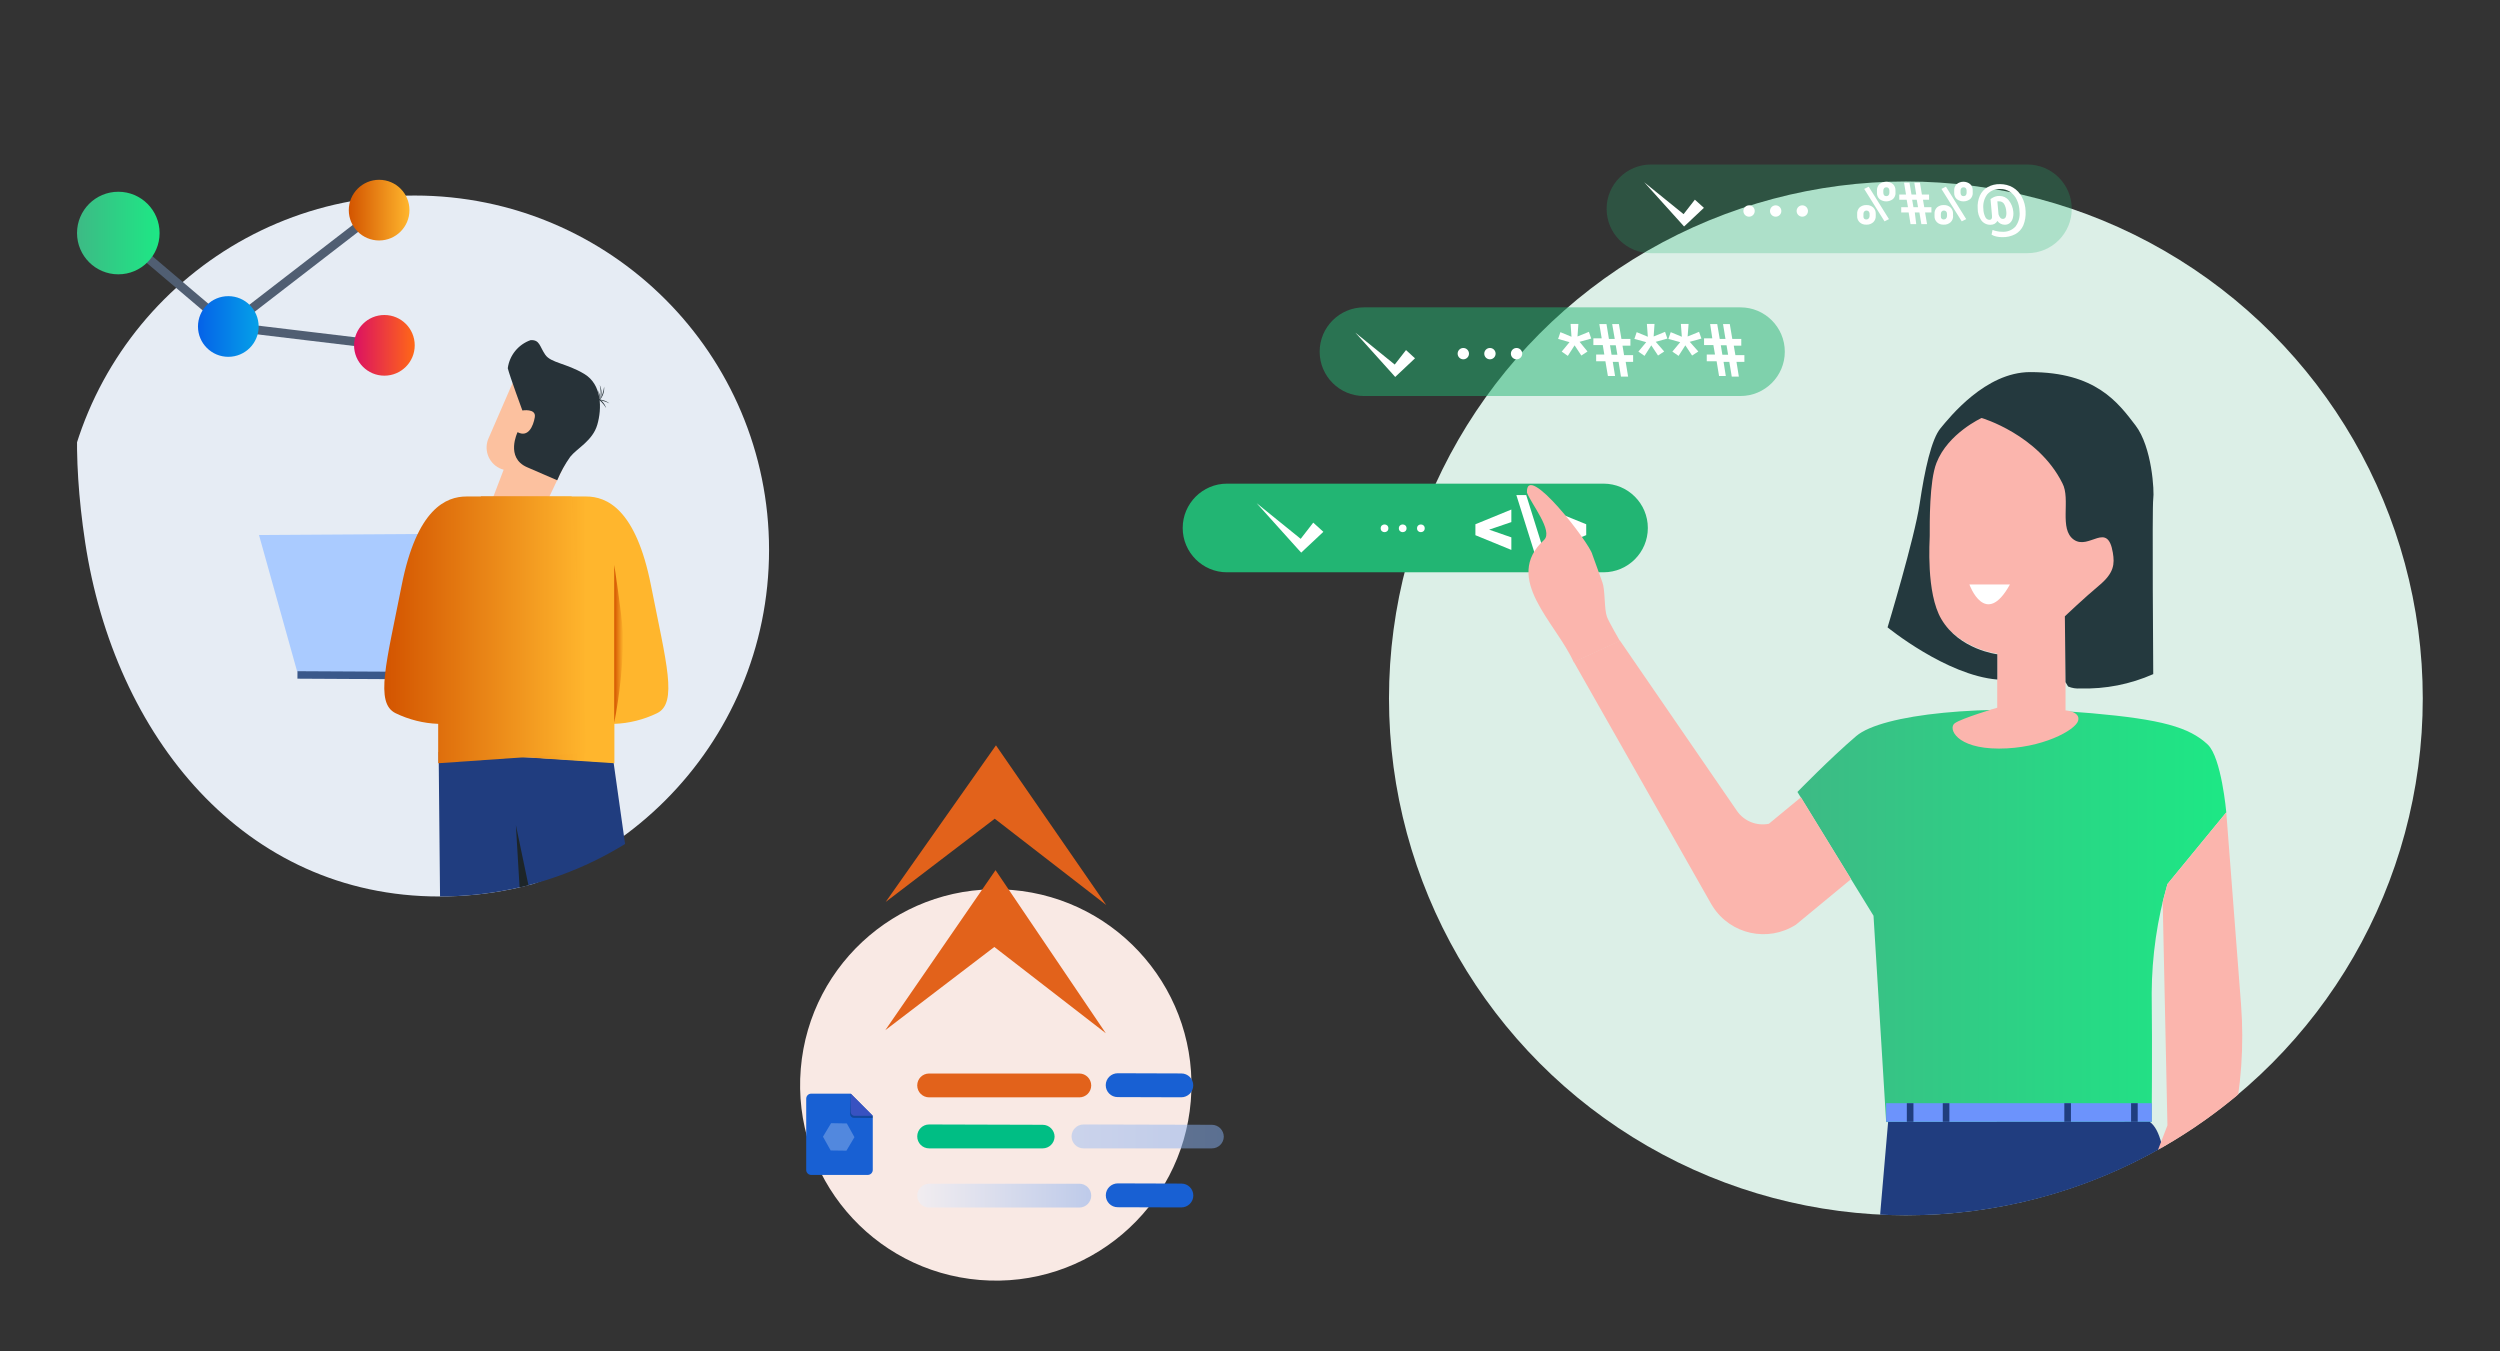
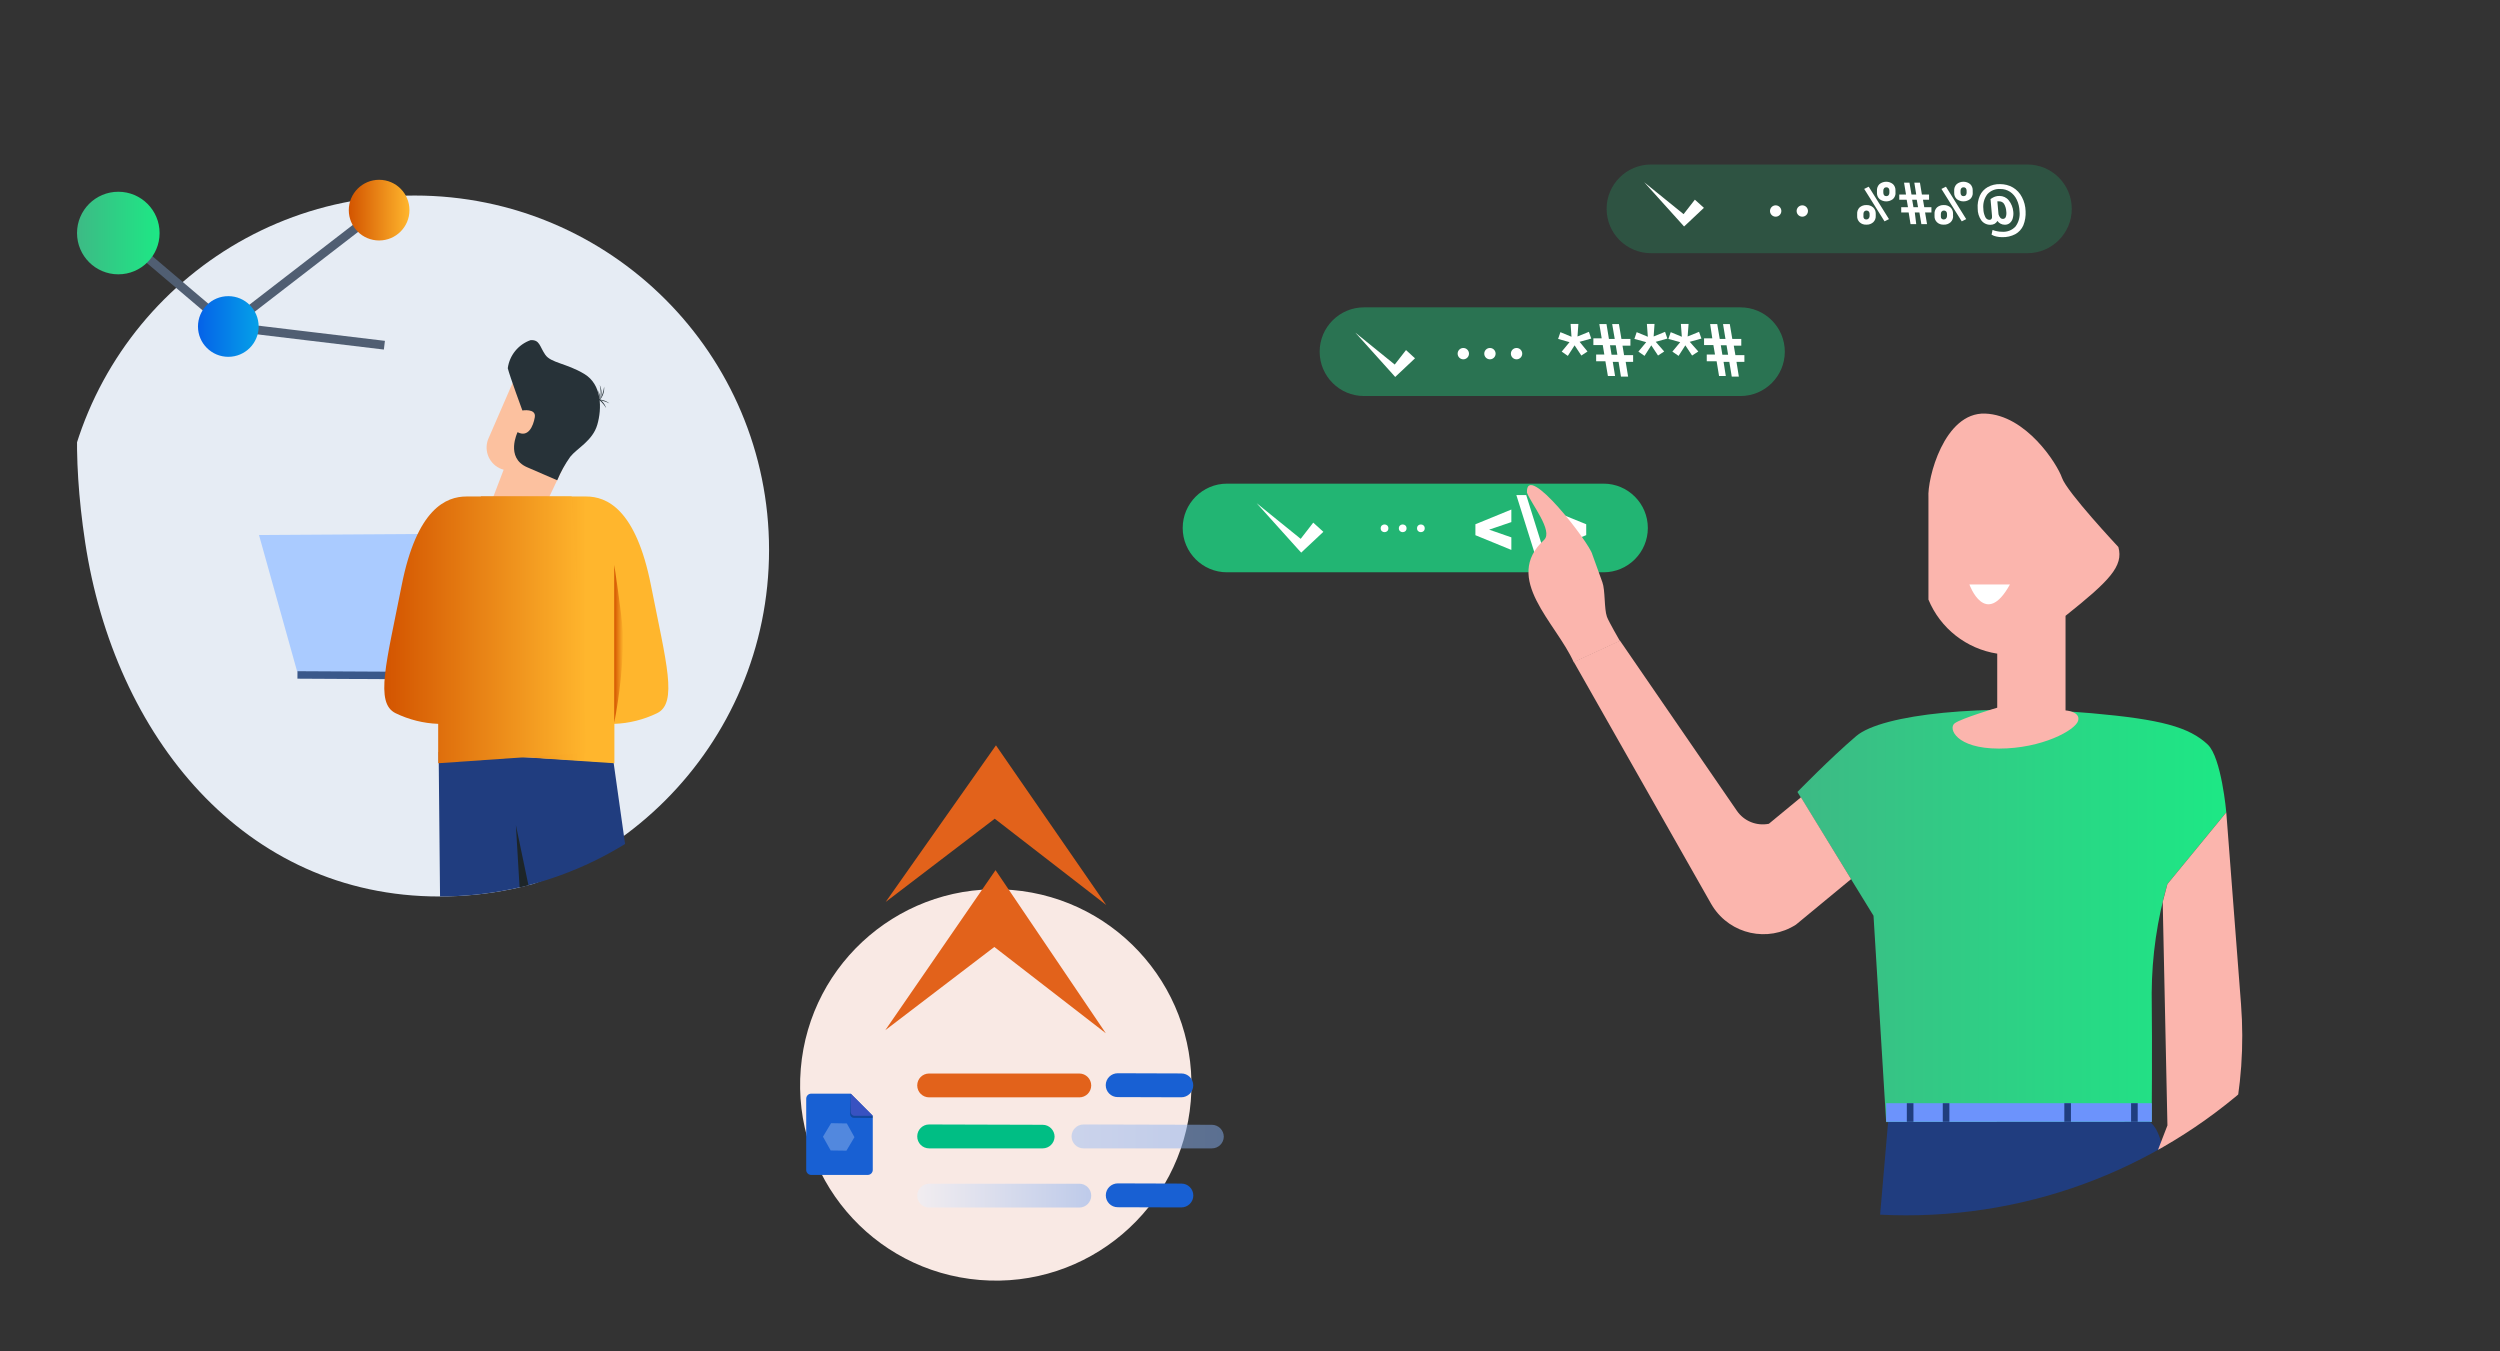
<svg xmlns="http://www.w3.org/2000/svg" xmlns:xlink="http://www.w3.org/1999/xlink" id="Layer_1" data-name="Layer 1" viewBox="0 0 370 200">
  <rect x="0" y="0" width="370" height="200" fill="#333333" stroke="none" />
  <defs>
    <style>
      .cls-1, .cls-2 {
        fill: none;
      }

      .cls-3 {
        fill: url(#linear-gradient-2);
      }

      .cls-3, .cls-4, .cls-5, .cls-6, .cls-7, .cls-8, .cls-9, .cls-10, .cls-11 {
        isolation: isolate;
      }

      .cls-3, .cls-5, .cls-6, .cls-11 {
        opacity: .25;
      }

      .cls-12 {
        fill: url(#linear-gradient);
      }

      .cls-13 {
        clip-path: url(#clippath);
      }

      .cls-2 {
        stroke: #505e72;
        stroke-miterlimit: 10;
        stroke-width: 1.3px;
      }

      .cls-14 {
        fill: #00be84;
      }

      .cls-15 {
        fill: #007dfe;
      }

      .cls-16 {
        fill: #e6ecf4;
      }

      .cls-17, .cls-5 {
        fill: #fff;
      }

      .cls-18 {
        fill: #fcc19f;
      }

      .cls-19 {
        fill: #fbb5ad;
      }

      .cls-20 {
        fill: #aacbff;
      }

      .cls-21 {
        fill: #e2621b;
      }

      .cls-22 {
        fill: #213536;
      }

      .cls-23 {
        fill: #203d7f;
      }

      .cls-24, .cls-4, .cls-6 {
        fill: #22b573;
      }

      .cls-25 {
        fill: #24393e;
      }

      .cls-26 {
        fill: #1d2528;
      }

      .cls-27 {
        fill: #1860d3;
      }

      .cls-28 {
        fill: #6c93fc;
      }

      .cls-29 {
        fill: #3852c1;
      }

      .cls-30 {
        fill: #3a588a;
      }

      .cls-31 {
        fill: #273238;
      }

      .cls-32 {
        clip-path: url(#clippath-1);
      }

      .cls-4, .cls-7, .cls-8 {
        opacity: .5;
      }

      .cls-7 {
        fill: url(#linear-gradient-11);
      }

      .cls-8 {
        fill: url(#linear-gradient-10);
      }

      .cls-33 {
        fill: url(#linear-gradient-8);
      }

      .cls-34 {
        fill: url(#linear-gradient-9);
      }

      .cls-35 {
        fill: url(#linear-gradient-3);
      }

      .cls-36 {
        fill: url(#linear-gradient-4);
      }

      .cls-37 {
        fill: url(#linear-gradient-6);
      }

      .cls-38 {
        fill: url(#linear-gradient-7);
      }

      .cls-39 {
        fill: url(#linear-gradient-5);
      }

      .cls-9 {
        fill: #dcefe7;
      }

      .cls-10 {
        fill: #f9e9e4;
      }
    </style>
    <clipPath id="clippath">
      <path class="cls-1" d="M205.6,103.36c-11.58-76.49,34.25-76.49,76.5-76.49s76.5,34.25,76.5,76.5-34.25,76.5-76.5,76.5c-42.28-.01-70.21-34.73-76.5-76.51Z" />
    </clipPath>
    <linearGradient id="linear-gradient" x1="266.02" y1="135.55" x2="329.49" y2="135.55" gradientUnits="userSpaceOnUse">
      <stop offset="0" stop-color="#3dba85" />
      <stop offset="1" stop-color="#1de885" />
    </linearGradient>
    <clipPath id="clippath-1">
      <path class="cls-1" d="M12.6,80.24C4.65,27.8,37.6,17.08,66.6,17.08s50.87,34.2,50.87,63.16-23.48,52.44-52.44,52.44h0c-28.96,0-48.1-23.8-52.43-52.44Z" />
    </clipPath>
    <linearGradient id="linear-gradient-2" x1="61.51" y1="-216.84" x2="137.85" y2="-216.84" gradientTransform="translate(-18.19 -10.86) scale(1 -1)" gradientUnits="userSpaceOnUse">
      <stop offset="0" stop-color="#ebf2fc" />
      <stop offset="1" stop-color="#84adef" />
    </linearGradient>
    <linearGradient id="linear-gradient-3" x1="56.74" y1="93.22" x2="86.73" y2="93.22" gradientUnits="userSpaceOnUse">
      <stop offset=".19" stop-color="#d35400" />
      <stop offset="1" stop-color="#ffb62d" />
    </linearGradient>
    <linearGradient id="linear-gradient-4" x1="56.87" y1="93.22" x2="86.85" y2="93.22" gradientUnits="userSpaceOnUse">
      <stop offset="0" stop-color="#d35400" />
      <stop offset="1" stop-color="#ffb62d" />
    </linearGradient>
    <linearGradient id="linear-gradient-5" x1="90.91" y1="95.28" x2="92.26" y2="95.28" xlink:href="#linear-gradient-4" />
    <linearGradient id="linear-gradient-6" x1="-3572.85" y1="3436.7" x2="-3563.86" y2="3436.7" gradientTransform="translate(-3534.54 -3388.38) rotate(-180) scale(1 -1)" gradientUnits="userSpaceOnUse">
      <stop offset="0" stop-color="#05a1e8" />
      <stop offset="1" stop-color="#0562e8" />
    </linearGradient>
    <linearGradient id="linear-gradient-7" x1="51.62" y1="31.1" x2="60.6" y2="31.1" xlink:href="#linear-gradient-4" />
    <linearGradient id="linear-gradient-8" x1="11.4" y1="34.49" x2="23.62" y2="34.49" xlink:href="#linear-gradient" />
    <linearGradient id="linear-gradient-9" x1="52.4" y1="51.11" x2="61.38" y2="51.11" gradientUnits="userSpaceOnUse">
      <stop offset="0" stop-color="#db1162" />
      <stop offset="1" stop-color="#ff6817" />
    </linearGradient>
    <linearGradient id="linear-gradient-10" x1="-22.42" y1="-179.04" x2="66.08" y2="-179.04" gradientTransform="translate(114.82 -10.86) scale(1 -1)" xlink:href="#linear-gradient-2" />
    <linearGradient id="linear-gradient-11" x1="20.93" y1="-187.81" x2="46.68" y2="-187.81" gradientTransform="translate(114.82 -10.86) scale(1 -1)" xlink:href="#linear-gradient-2" />
  </defs>
-   <circle class="cls-9" cx="282.07" cy="103.36" r="76.5" />
  <circle class="cls-10" cx="147.37" cy="160.58" r="28.96" transform="translate(-24.81 294.2) rotate(-85.27)" />
  <path class="cls-4" d="M201.87,45.49h55.72c3.62,0,6.56,2.94,6.56,6.56h0c0,3.62-2.94,6.56-6.56,6.56h-55.72c-3.62,0-6.56-2.94-6.56-6.56h0c0-3.62,2.94-6.56,6.56-6.56Z" />
  <polygon class="cls-17" points="209.42 53.03 207.01 55.3 206.49 55.79 206.09 55.34 200.59 49.23 206.97 54.4 206.05 54.43 208.09 51.81 209.42 53.03" />
  <circle class="cls-17" cx="224.45" cy="52.34" r=".84" />
  <circle class="cls-17" cx="220.51" cy="52.34" r=".84" />
  <circle class="cls-17" cx="216.57" cy="52.34" r=".84" />
  <path class="cls-17" d="M255.42,55.65h-1l-.36-2.18h-1.46v-1h1.22l-.24-1.4h-1.38v-1h1.22l-.32-2.11h1.05l.37,2.2h.85l-.36-2.2h1l.37,2.2h1.33v1h-1.11l.24,1.4h1.33v1h-1.17l.35,2.18h-1.05l-.36-2.18h-.85l.33,2.09Zm.11-4.55h-.85l.23,1.4h.85l-.23-1.4Z" />
  <path class="cls-17" d="M251.35,52.02l-.92,.6-1-1.51-1,1.56-.92-.63,1.16-1.4-1.75-.48,.35-1,1.64,.68-.14-1.9h1.14l-.14,1.86,1.69-.69,.35,1-1.73,.48,1.27,1.43Z" />
  <path class="cls-17" d="M246.3,52.02l-.91,.6-1-1.51-1,1.56-.91-.63,1.16-1.4-1.75-.48,.34-1,1.65,.68-.14-1.9h1.13l-.13,1.86,1.69-.69,.34,1-1.72,.48,1.25,1.43Z" />
  <path class="cls-17" d="M239.03,55.65h-1.06l-.37-2.18h-1.37v-1h1.21l-.23-1.4h-1.39v-1h1.23l-.35-2.11h1.06l.36,2.2h.86l-.38-2.2h1l.37,2.2h1.33v1h-1.17l.23,1.4h1.34v1h-1.1l.36,2.18h-1.06l-.35-2.18h-.86l.34,2.09Zm.1-4.55h-.85l.23,1.4h.86l-.24-1.4Z" />
  <path class="cls-17" d="M234.95,52.02l-.91,.6-1-1.51-1,1.56-.91-.63,1.16-1.4-1.69-.48,.34-1,1.64,.68-.13-1.9h1.15l-.13,1.86,1.69-.69,.34,1-1.72,.48,1.17,1.43Z" />
  <path class="cls-6" d="M244.34,24.35h55.72c3.62,0,6.56,2.94,6.56,6.56h0c0,3.62-2.94,6.56-6.56,6.56h-55.72c-3.62,0-6.56-2.94-6.56-6.56h0c0-3.62,2.94-6.56,6.56-6.56Z" />
  <polygon class="cls-17" points="252.18 30.76 249.76 33.04 249.24 33.52 248.84 33.07 243.34 26.97 249.72 32.14 248.8 32.17 250.84 29.55 252.18 30.76" />
  <circle class="cls-17" cx="266.74" cy="31.23" r=".84" />
  <circle class="cls-17" cx="262.8" cy="31.23" r=".84" />
-   <circle class="cls-17" cx="258.86" cy="31.23" r=".84" />
  <path class="cls-17" d="M293.02,28.96c.24-.54,.65-.98,1.16-1.27,.56-.31,1.19-.46,1.83-.44,.67,0,1.33,.16,1.91,.5,.57,.34,1.03,.84,1.33,1.43,.34,.64,.52,1.35,.54,2.08,.04,.72-.07,1.43-.34,2.1-.24,.55-.66,1.01-1.19,1.3-.6,.31-1.27,.46-1.94,.44-.3,0-.59-.03-.88-.1-.24-.05-.48-.14-.69-.27l.15-.7c.21,.09,.43,.15,.65,.19,.25,.06,.5,.08,.75,.08,.75,.06,1.49-.22,2-.78,.48-.65,.69-1.46,.59-2.26-.02-.59-.15-1.18-.41-1.71-.22-.47-.57-.88-1-1.17-.43-.27-.92-.42-1.43-.41-.72-.05-1.43,.24-1.92,.77-.47,.62-.68,1.4-.59,2.18,0,.4,.1,.8,.27,1.17,.1,.25,.33,.43,.6,.45,.32,0,.45-.19,.41-.58l-.22-2.5,.27-.17c.32-.2,.69-.3,1.06-.29,.53,0,1.03,.23,1.36,.64,.39,.49,.63,1.08,.68,1.7,.04,.34,0,.68-.09,1-.07,.27-.23,.5-.44,.68-.2,.16-.45,.24-.71,.24-.44,.01-.86-.2-1.11-.56-.1,.17-.24,.32-.41,.42-.19,.1-.4,.15-.62,.15-.53,.01-1.03-.23-1.35-.65-.36-.52-.55-1.13-.54-1.76-.05-.65,.06-1.3,.32-1.9Zm3.58,1.21c-.16-.24-.44-.38-.73-.37-.09-.01-.17-.01-.26,0l.17,1.92c.05,.19,.14,.36,.27,.51,.09,.11,.23,.17,.37,.17,.19,0,.36-.1,.43-.28,.1-.26,.12-.54,.08-.82-.02-.4-.13-.78-.33-1.13Z" />
  <path class="cls-17" d="M291.97,28.51c.02,.36-.12,.7-.38,.95-.59,.46-1.41,.46-2,0-.25-.24-.38-.57-.37-.91v-.3c-.03-.37,.1-.74,.37-1,.58-.47,1.42-.47,2,0,.25,.24,.38,.58,.37,.92v.34Zm-.91-.29c0-.13-.04-.27-.12-.37-.09-.09-.21-.14-.33-.13-.13,0-.25,.04-.33,.14-.08,.1-.13,.23-.12,.36v.25c0,.37,.15,.56,.44,.56,.13,0,.25-.04,.34-.14,.08-.1,.13-.22,.12-.35v-.32Zm-3.73-.26l.67-.33,3,4.8-.66,.33-3.01-4.8Zm1.73,4c.02,.35-.12,.7-.38,.94-.28,.24-.63,.37-1,.35-.37,.02-.73-.1-1-.35-.25-.24-.39-.57-.37-.92v-.29c-.03-.37,.1-.74,.37-1,.28-.23,.64-.36,1-.34,.37-.02,.72,.11,1,.35,.25,.24,.38,.58,.37,.92v.34Zm-.9-.32c0-.13-.05-.25-.13-.35-.09-.09-.21-.13-.33-.13-.13,0-.25,.05-.33,.14-.08,.1-.13,.23-.12,.36v.43c0,.22,.17,.39,.39,.39,.02,0,.04,0,.05,0,.13,0,.25-.05,.33-.15,.09-.1,.14-.22,.14-.35v-.34Z" />
  <path class="cls-17" d="M283.6,33.17h-.84l-.28-1.73h-1.1v-.77h1l-.19-1.11h-1.1v-.77h1l-.29-1.76h.8l.3,1.76h.7l-.28-1.76h.83l.29,1.76h1.06v.77h-.9l.19,1.11h1.06v.77h-.94l.29,1.73h-.84l-.29-1.73h-.68l.21,1.73Zm.08-3.61h-.68l.19,1.11h.68l-.19-1.11Z" />
  <path class="cls-17" d="M280.54,28.51c.02,.36-.12,.7-.38,.95-.59,.46-1.41,.46-2,0-.25-.24-.38-.57-.37-.91v-.3c-.03-.37,.1-.74,.37-1,.58-.47,1.42-.47,2,0,.25,.24,.38,.58,.37,.92v.34Zm-.91-.29c0-.13-.04-.27-.12-.37-.09-.09-.21-.14-.33-.13-.13,0-.25,.04-.33,.14-.08,.1-.13,.23-.12,.36v.25c0,.37,.15,.56,.44,.56,.13,0,.25-.04,.34-.14,.08-.1,.13-.22,.12-.35v-.32Zm-3.73-.26l.67-.33,3,4.8-.66,.33-3.01-4.8Zm1.71,4c.02,.35-.12,.7-.38,.94-.28,.24-.63,.37-1,.35-.37,.02-.73-.1-1-.35-.25-.24-.39-.57-.37-.92v-.29c-.03-.37,.1-.74,.37-1,.28-.23,.64-.36,1-.34,.37-.02,.73,.11,1,.35,.25,.24,.39,.57,.38,.92v.34Zm-.91-.32c0-.13-.05-.25-.13-.35-.09-.08-.21-.13-.33-.13-.13,0-.25,.05-.33,.14-.08,.1-.13,.23-.12,.36v.43c0,.22,.17,.39,.39,.39,.02,0,.04,0,.05,0,.13,0,.25-.05,.33-.15,.09-.1,.14-.22,.14-.35v-.34Z" />
  <path class="cls-24" d="M181.6,71.58h55.72c3.62,0,6.56,2.94,6.56,6.56h0c0,3.62-2.94,6.56-6.56,6.56h-55.72c-3.62,0-6.56-2.94-6.56-6.56h0c0-3.62,2.94-6.56,6.56-6.56Z" />
  <polygon class="cls-17" points="195.86 78.71 193.15 81.25 192.58 81.79 192.12 81.29 185.98 74.47 193.11 80.24 192.09 80.28 194.36 77.35 195.86 78.71" />
  <path class="cls-17" d="M229.4,77.26v-1.85l5.36,2.18v1.61l-5.36,2.18v-1.86l3.32-1.11-3.32-1.15Z" />
  <path class="cls-17" d="M224.42,73.27h1.46l3,9.58h-1.45l-3.01-9.58Z" />
  <path class="cls-17" d="M223.68,79.53v1.86l-5.32-2.18v-1.62l5.32-2.18v1.86l-3.29,1.12,3.29,1.14Z" />
  <circle class="cls-17" cx="210.29" cy="78.19" r=".57" />
  <circle class="cls-17" cx="207.6" cy="78.19" r=".57" />
  <circle class="cls-17" cx="204.91" cy="78.19" r=".57" />
  <g class="cls-13">
    <g>
      <path class="cls-12" d="M329.49,120.23l-8.71,10.61c-1.52,5.24-2.3,10.66-2.33,16.12,.1,8.27,0,19.11,0,19.11h-39.3l-1.87-30.54-11.26-18.32s4.86-5,8.7-8.27,18.95-4.79,34.88-3.38c10.26,.91,14.39,2.05,17.14,4.63,2.04,1.93,2.75,10.04,2.75,10.04Z" />
      <path class="cls-19" d="M273.96,130.11l-8.16,6.74c-4.15,2.66-9.67,1.45-12.32-2.7-.09-.13-.17-.27-.25-.41l-20.31-35.78,6.83-3.15,17.31,25.19c1.05,1.53,2.91,2.28,4.73,1.92l4.75-3.92" />
      <path class="cls-19" d="M313.52,80.96c.79,2.83-1.32,5-7.82,10.18v14s2.26,.16,1.86,1.54-5.34,4.11-11.71,4.11-7.55-3-6.56-3.74,6.3-2.31,6.3-2.31v-8c-4.56-.71-8.42-3.74-10.18-8v-15.09c-.19-2.82,2.32-12.65,8.38-12.44s10.67,7.42,11.39,9.52,8.34,10.23,8.34,10.23Z" />
-       <path class="cls-25" d="M312.7,81.79c.28,1.68,.19,3-2,4.83s-5.1,4.59-5.1,4.59l.1,9.75,.38,.64c.57,.24,1.19,.34,1.81,.29,3.71,.11,7.4-.62,10.79-2.12,0,0-.18-24.87,0-25.92s-.17-7.69-2.63-10.9c-2.59-3.39-5.89-7.88-15.58-7.88-6.63,0-11.93,6.7-13.27,8.31s-2.34,6.13-3.09,11.19c-.75,5.06-4.75,18.28-4.75,18.28,0,0,8.72,7.11,16.24,7.72v-3.74s-5.62-.67-8.28-5.2c-2.29-3.88-1.72-11.67-1.72-12.3,0-1.87-.07-8.14,1-10.83,1.7-4.37,6.68-6.64,6.68-6.64,0,0,8.37,2.46,11.95,9.65,1.28,2.37-.56,6.81,1.71,8.37s4.97-2.82,5.76,1.91Z" />
      <path class="cls-17" d="M297.47,86.5h-6s2.36,6.6,6,0Z" />
      <rect class="cls-28" x="279.15" y="163.27" width="39.32" height="2.76" />
      <rect class="cls-23" x="315.4" y="163.27" width=".98" height="2.76" />
      <rect class="cls-23" x="305.52" y="163.27" width=".98" height="2.76" />
      <rect class="cls-23" x="287.53" y="163.27" width=".98" height="2.76" />
      <rect class="cls-23" x="282.21" y="163.27" width=".98" height="2.76" />
      <path class="cls-19" d="M235.67,82.07c-.37-1.67-9.88-14-9.68-9.16,.63,1.67,3.93,5.68,2.53,7-6.2,5.71,1.77,12.23,4.4,18.11,1.8-.83,5.33-2.47,6.83-3.15,0,0-1.65-2.85-1.92-3.58-.43-1.18-.24-3.94-.68-5.12l-1.48-4.1Z" />
      <path class="cls-23" d="M318.18,166.04c3.15,2.36,2.33,12.88,3.06,21.69,.63,7.55,.83,15.12,.6,22.69-.52,16.55,0,33.62,2.5,43.08s27.71,46.46,27.71,46.46l-11.3,12s-23.77-21.94-28.1-31.65-11.82-27.06-14.71-49.77c0,0-2.63,28-2.63,41.62s1.06,49.38,1.06,49.38h-17.6s-5.26-36-5.78-56.73,6.45-98.75,6.45-98.75l38.74-.02Z" />
      <path class="cls-19" d="M305.74,191.16c-11.56,7.1,7.79,14.31,13.19,1.53-.56-1-5.45-4.59-5.92-5-1.79,1.01-5.57,2.07-7.27,3.47Z" />
      <path class="cls-19" d="M320.08,133.5l.7,33.06-8.28,21.45,6.2,5.16,5.16-9.2c6.04-10.76,8.76-23.07,7.81-35.37l-2.18-28.37-8.71,10.61-.7,2.66Z" />
    </g>
  </g>
  <g class="cls-32">
    <g>
      <circle class="cls-16" cx="61.38" cy="81.38" r="52.44" />
      <path class="cls-18" d="M72.94,73.71l1.6-4.19c-1.81-.48-2.89-2.35-2.41-4.16,.05-.19,.12-.37,.2-.55l3.82-8.79,10.5,6.26-6.17,12.95-7.54-1.52Z" />
      <ellipse class="cls-3" cx="81.49" cy="205.99" rx="38.17" ry="9.06" />
      <polygon class="cls-20" points="38.33 79.18 43.98 99.39 73.83 100.14 68.25 78.99 38.33 79.18" />
      <rect class="cls-30" x="63.13" y="80.34" width="1.11" height="39.32" transform="translate(-36.66 163.14) rotate(-89.69)" />
      <path class="cls-19" d="M68.8,192.1c-.15,2.61-.25,5.21-.46,7.81l5.24,.46c.25-2.66,.44-5.31,.61-8l-5.39-.27Z" />
      <path class="cls-19" d="M95.42,190.96c.55,2.58,1.22,5.16,1.64,7.76,1.72-.39,3.42-.77,5.14-1.13-.44-2.64-1-5.24-1.59-7.87l-5.19,1.24Z" />
      <path class="cls-22" d="M74.13,199.36c-2.1,0-4.2-.23-6.3-.29-1.87,1.54-4.16,2.49-6.58,2.71-1.83-.13-5.88,.23-5.56,1.82s-1.07,1.3,1.8,1.62,11.85,.54,15.88,.86c.87-.89,1.4-2.04,1.51-3.28-.12-1.17-.38-2.32-.75-3.44Z" />
      <path class="cls-22" d="M102.26,196.15c-2,.65-3.9,1.28-5.83,2-.18,1.51-1.29,2.75-2.77,3.1-1.55,.44-6.88,1.36-7,3.09s.74,1.4,2.29,1.59,5.18,0,7.09,0l8-3.25c.36-1.16,.41-2.4,.12-3.59-.54-1.04-1.18-2.02-1.9-2.94Z" />
      <polygon class="cls-23" points="90.81 112.84 102.2 193.62 92.91 194.24 79.25 136 76.31 193.51 65.71 193.51 64.92 111.3 90.81 112.84" />
      <path class="cls-35" d="M71.17,73.48h15.57c3,0,7.36,1.76,9.61,13.19s4,17.38,.88,18.89c-1.97,.95-4.11,1.49-6.3,1.57v5.83l-22-1.47,1.51-26.12" />
      <path class="cls-36" d="M84.6,73.48h-15.55c-3,0-7.36,1.76-9.61,13.19s-4,17.38-.88,18.89c1.97,.95,4.11,1.49,6.29,1.57v5.83l22-1.53-1.54-26.12" />
      <polygon class="cls-26" points="79.25 136 76.35 122.11 78.28 154.69 79.25 136" />
      <rect class="cls-15" x="63.68" y="191.12" width="13.99" height="2.39" />
      <rect class="cls-15" x="90.68" y="191.91" width="13.99" height="2.39" transform="translate(-19.43 11.12) rotate(-5.93)" />
      <path class="cls-39" d="M90.91,106.96v-23.35s1,6.42,1.35,10.49c-.08,4.32-.53,8.62-1.35,12.86Z" />
      <path class="cls-31" d="M76.6,63.96s-1.85,3.78,1.41,5.19l4.46,1.93c.51-1.23,1.16-2.4,1.93-3.48,1-1.26,3.31-2.36,4-4.74s.72-5.93-1.93-7.52-4.94-1.62-5.78-2.85-.8-2.22-2.16-2.15c-1.82,.64-3.13,2.25-3.38,4.16,.31,1.24,2.16,6.25,2.16,6.25,0,0,2.07-.34,1.84,1s-.98,3.05-2.55,2.21Z" />
      <path class="cls-31" d="M88.75,59.22c.49-.55,.73-1.27,.66-2-.08,.7-.31,1.38-.66,2Z" />
      <path class="cls-31" d="M88.19,59.16c.71-.1,1.44,.09,2,.54-.62-.32-1.3-.5-2-.54Z" />
      <path class="cls-31" d="M88.13,58.76c.75,.28,1.33,.88,1.58,1.63-.4-.65-.94-1.21-1.58-1.63Z" />
      <path class="cls-31" d="M88.82,59.18c.29-.71,.27-1.51-.06-2.2,.18,.72,.2,1.47,.06,2.2Z" />
      <path class="cls-31" d="M88.69,59.37c.17-.53,.1-1.1-.19-1.57,.17,.51,.23,1.04,.19,1.57Z" />
    </g>
  </g>
  <polyline class="cls-2" points="56.89 51.09 33.8 48.32 56.11 31.1 33.8 48.32 17.51 34.49" />
  <circle class="cls-37" cx="33.79" cy="48.32" r="4.49" />
  <circle class="cls-38" cx="56.11" cy="31.1" r="4.49" />
  <circle class="cls-33" cx="17.51" cy="34.49" r="6.11" />
-   <circle class="cls-34" cx="56.89" cy="51.11" r="4.49" />
  <path class="cls-27" d="M129.17,165.14v8c0,.41-.32,.74-.73,.75,0,0-.01,0-.02,0h-8.36c-.41,0-.74-.33-.74-.74,0,0,0,0,0-.01v-10.53c0-.41,.32-.74,.73-.75h5.85l3.27,3.28Z" />
  <path class="cls-11" d="M126.37,165.44c-.31,0-.55-.24-.56-.55l.1-3,3.26,3.27v.31l-2.8-.03Z" />
  <path class="cls-29" d="M126.46,165.14c-.31,0-.55-.25-.55-.56v-2.71l3.26,3.27h-2.71Z" />
  <polygon class="cls-5" points="125.33 166.27 123 166.23 121.8 168.23 122.94 170.27 125.27 170.3 126.46 168.3 125.33 166.27" />
  <path class="cls-8" d="M179.35,169.96h-19c-.98-.01-1.76-.8-1.76-1.78h0c.01-.97,.8-1.75,1.77-1.76l19,.05c.97,0,1.76,.8,1.76,1.77h0c-.02,.96-.81,1.73-1.77,1.72Z" />
  <path class="cls-14" d="M154.31,169.96h-16.8c-.98,0-1.77-.8-1.76-1.78h0c0-.97,.79-1.76,1.76-1.76,0,0,0,0,.01,0l16.8,.05c.97,0,1.76,.8,1.76,1.77h0c-.03,.96-.81,1.72-1.77,1.72Z" />
  <path class="cls-21" d="M159.73,162.41h-22.22c-.97,0-1.76-.79-1.76-1.76,0,0,0,0,0-.01h0c0-.97,.77-1.75,1.74-1.76,.01,0,.02,0,.03,0h22.22c.97,0,1.76,.8,1.76,1.77h0c0,.97-.79,1.76-1.76,1.76,0,0,0,0-.01,0Z" />
  <path class="cls-27" d="M165.43,158.84l9.41,.03c.98,0,1.77,.8,1.76,1.77h0c0,.97-.8,1.76-1.78,1.76l-9.41-.03c-.98,0-1.77-.8-1.76-1.77h0c0-.97,.8-1.76,1.78-1.76Z" />
  <path class="cls-7" d="M159.73,178.72h-22.22c-.97,0-1.75-.77-1.76-1.74,0-.01,0-.02,0-.03h0c0-.97,.79-1.76,1.76-1.76,0,0,0,0,.01,0h22.22c.97,0,1.76,.79,1.76,1.76,0,0,0,0,0,.01h0c0,.97-.8,1.76-1.77,1.76Z" />
  <path class="cls-27" d="M165.44,175.14l9.41,.03c.98,0,1.77,.8,1.76,1.77h0c0,.97-.8,1.76-1.78,1.76l-9.41-.03c-.98,0-1.77-.8-1.76-1.77h0c0-.97,.8-1.76,1.78-1.76Z" />
  <polygon class="cls-21" points="163.66 152.92 147.16 140.15 131.02 152.47 147.34 128.78 163.66 152.92" />
  <polygon class="cls-21" points="163.72 133.94 147.22 121.17 131.08 133.49 147.4 110.31 163.72 133.94" />
</svg>